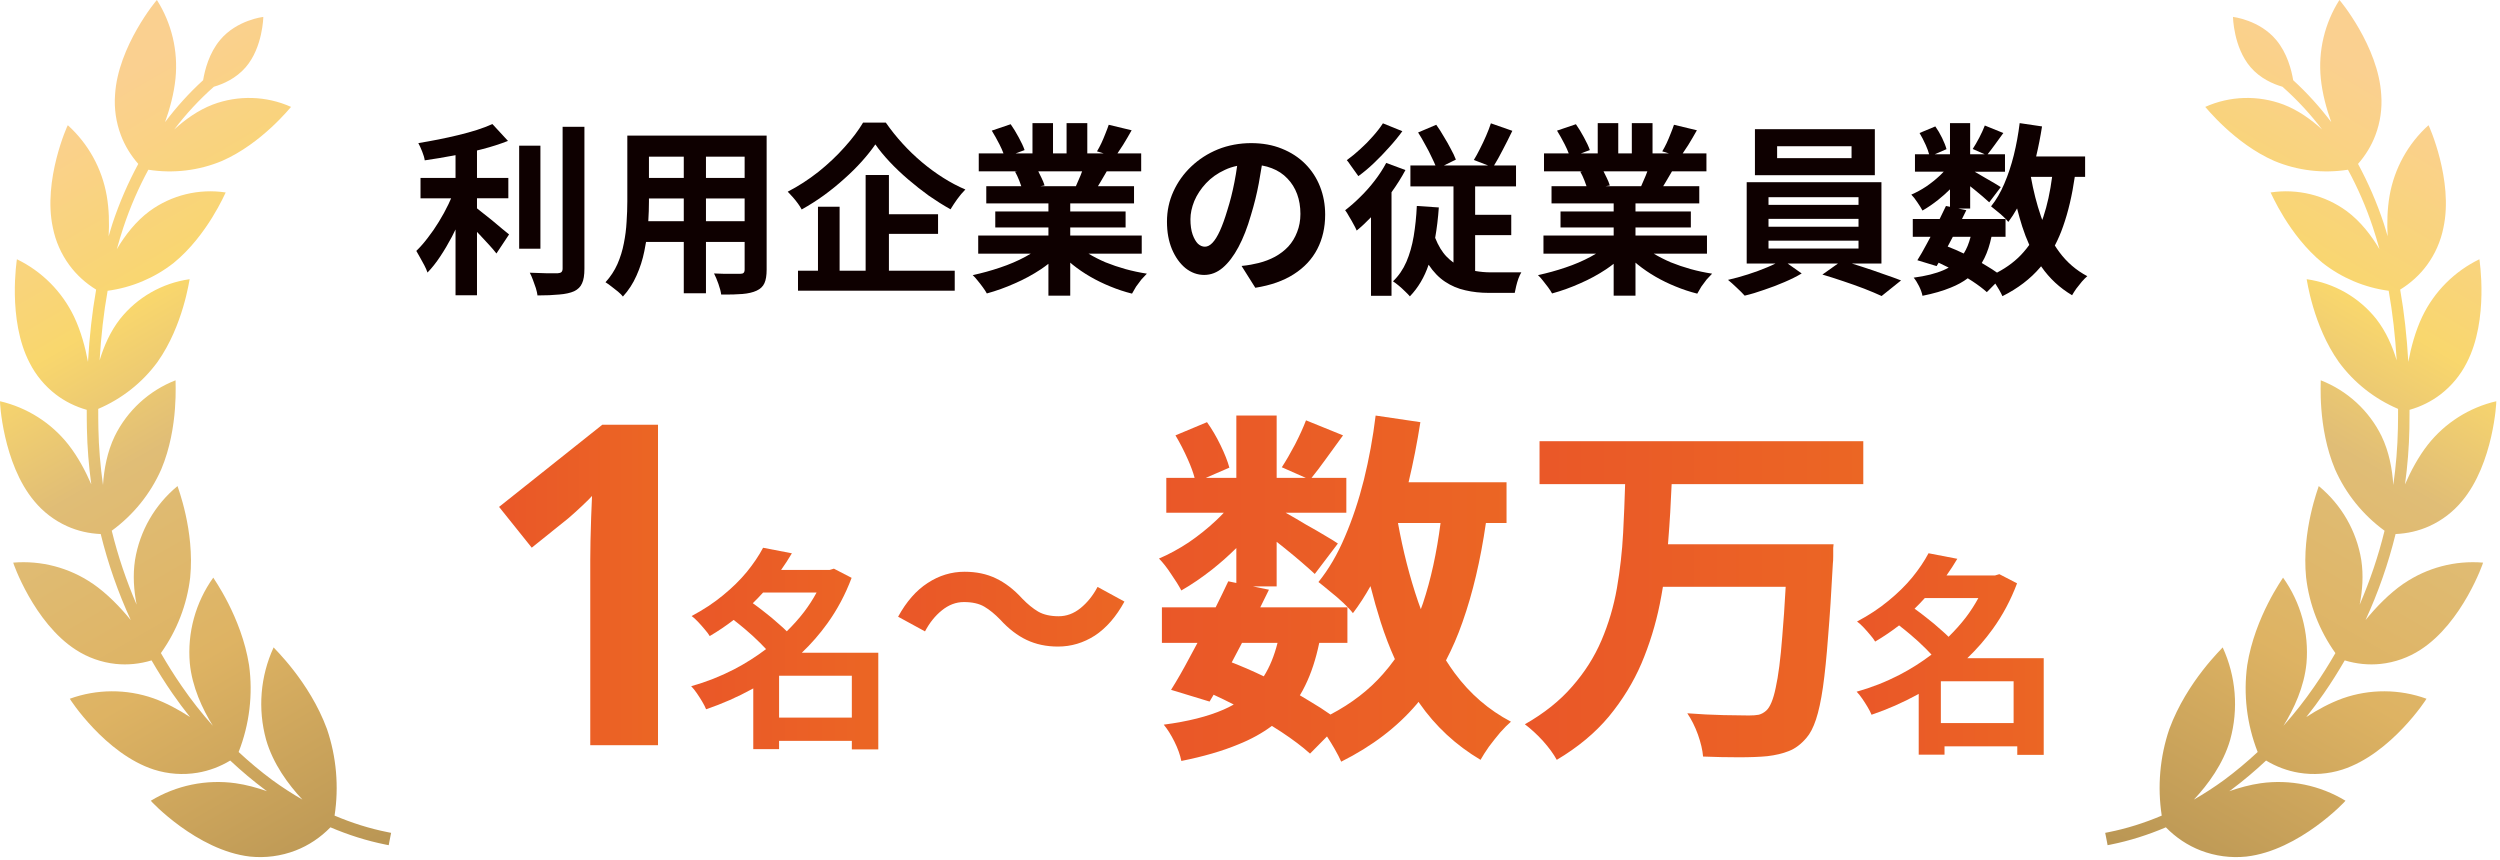
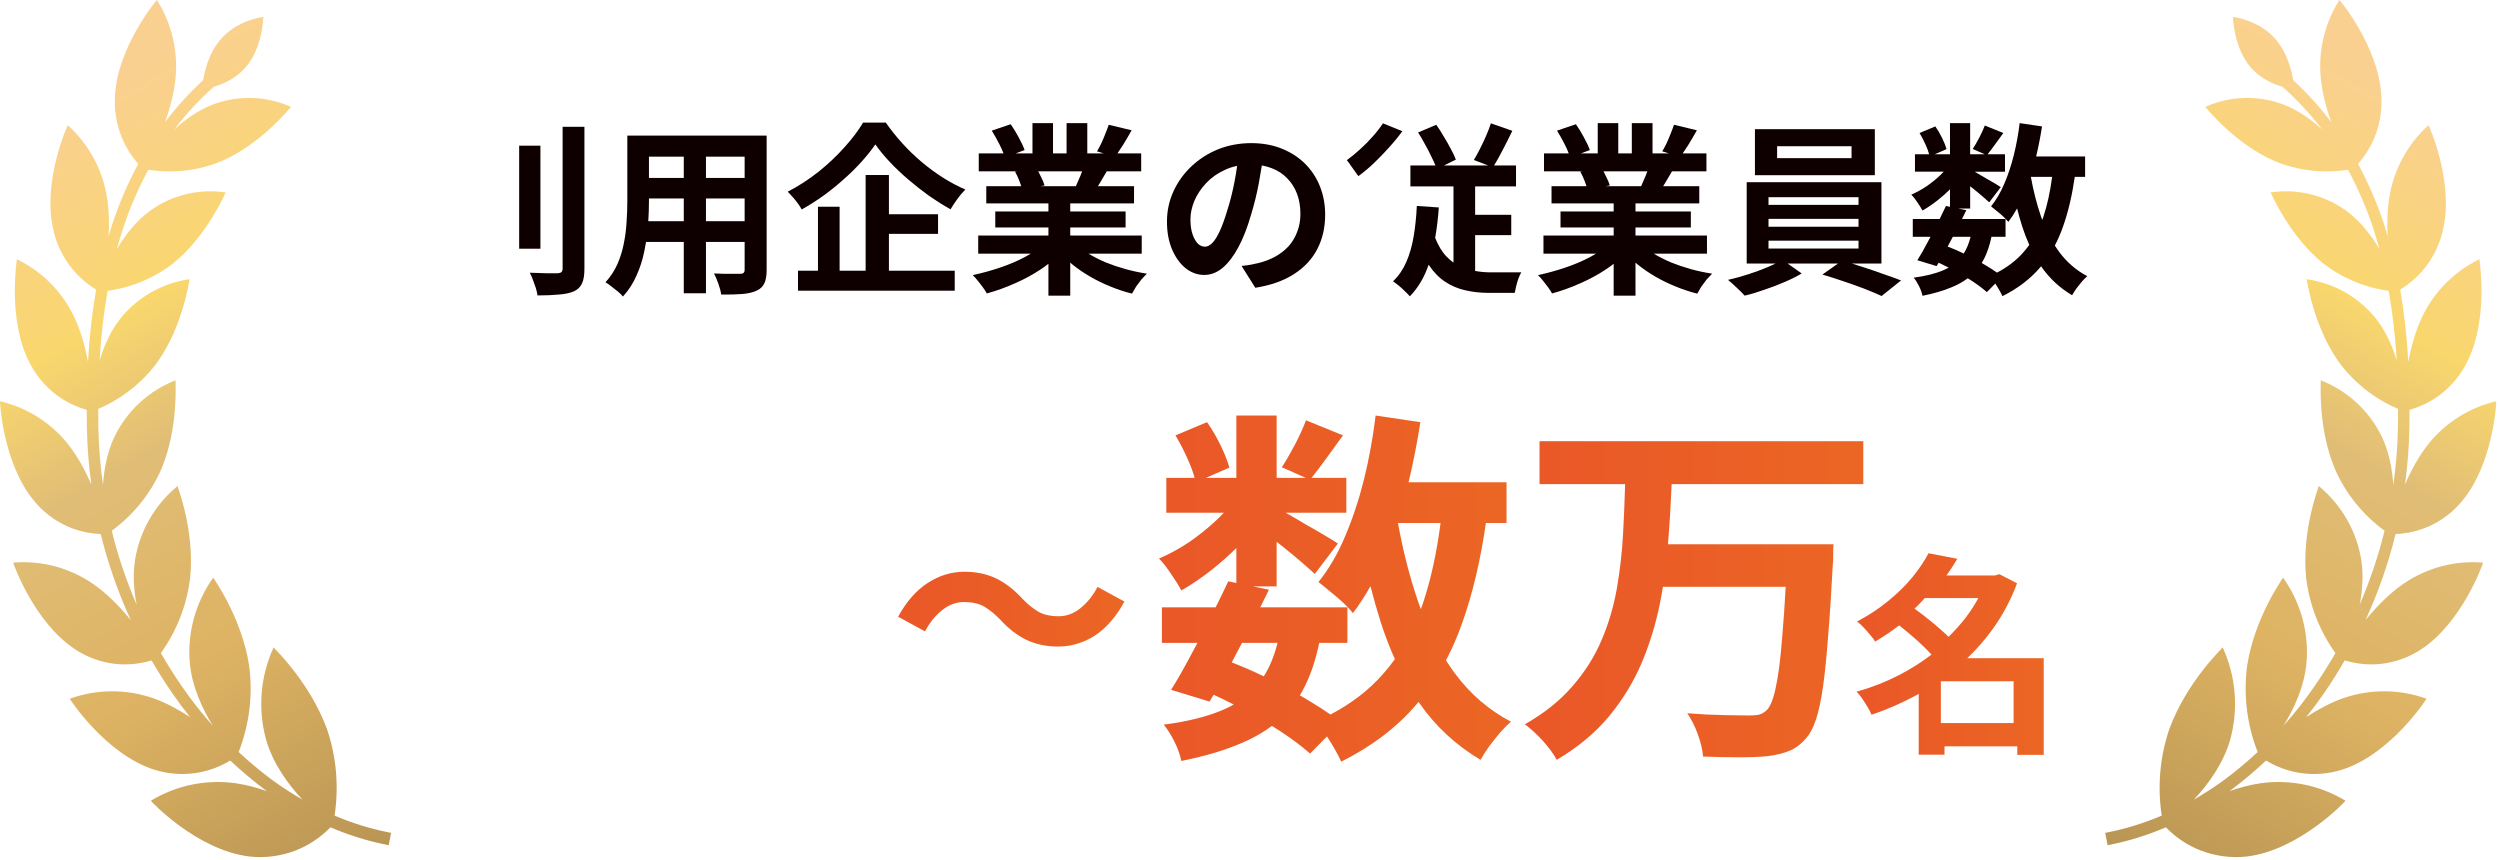
<svg xmlns="http://www.w3.org/2000/svg" width="221" height="76" viewBox="0 0 221 76" fill="none">
  <path d="M165.735 11.42H155.136V15.488H165.735V11.42ZM163.677 13.98H157.097V12.927H163.677V13.98Z" fill="#0E0000" />
  <path d="M119.754 15.115C119.884 15.287 119.992 15.438 120.078 15.569C120.532 15.245 120.991 14.862 121.455 14.418C121.92 13.975 122.369 13.511 122.8 13.024C123.244 12.538 123.632 12.063 123.967 11.598L122.25 10.902C122.023 11.258 121.731 11.636 121.375 12.036C121.029 12.436 120.651 12.819 120.241 13.186C119.841 13.553 119.446 13.878 119.058 14.158C119.155 14.266 119.263 14.412 119.382 14.596C119.511 14.769 119.636 14.941 119.754 15.115Z" fill="#0E0000" />
-   <path d="M43.495 19.474C43.161 19.204 42.847 18.955 42.556 18.729C42.408 18.608 42.278 18.504 42.166 18.417V17.529H44.937V15.73H42.166V13.303C42.323 13.265 42.481 13.226 42.636 13.185C43.468 12.97 44.224 12.726 44.905 12.457L43.528 10.966C43.128 11.149 42.674 11.322 42.166 11.485C41.658 11.646 41.113 11.797 40.529 11.939C39.956 12.079 39.368 12.208 38.763 12.328C38.157 12.447 37.563 12.555 36.98 12.652C37.088 12.846 37.202 13.095 37.321 13.397C37.439 13.689 37.515 13.948 37.547 14.175C38.368 14.056 39.211 13.916 40.075 13.753C40.141 13.741 40.205 13.728 40.269 13.716V15.731H37.174V17.53H39.88C39.804 17.706 39.724 17.883 39.638 18.064C39.389 18.583 39.108 19.096 38.795 19.604C38.493 20.102 38.168 20.571 37.823 21.014C37.488 21.457 37.148 21.846 36.802 22.181C36.91 22.354 37.023 22.554 37.142 22.78C37.272 23.007 37.396 23.235 37.515 23.461C37.634 23.688 37.726 23.899 37.791 24.093C38.18 23.693 38.552 23.223 38.909 22.683C39.276 22.132 39.622 21.549 39.946 20.933C40.057 20.718 40.165 20.501 40.269 20.283V26.103H42.166V20.5C42.246 20.585 42.327 20.667 42.409 20.755C42.7 21.057 42.976 21.354 43.236 21.646C43.495 21.927 43.711 22.181 43.884 22.408L45.002 20.723C44.883 20.625 44.683 20.463 44.403 20.236C44.133 19.999 43.83 19.745 43.495 19.474Z" fill="#0E0000" />
  <path d="M49.735 23.736C49.735 23.887 49.697 23.995 49.621 24.06C49.556 24.114 49.448 24.146 49.297 24.157H48.341C47.865 24.146 47.363 24.129 46.834 24.108C46.931 24.291 47.023 24.502 47.11 24.739C47.207 24.988 47.293 25.231 47.369 25.468C47.444 25.717 47.493 25.933 47.515 26.117C48.261 26.117 48.903 26.089 49.443 26.035C49.984 25.992 50.421 25.895 50.756 25.744C51.09 25.582 51.323 25.35 51.452 25.047C51.593 24.756 51.663 24.324 51.663 23.751V11.207H49.735V23.734V23.736Z" fill="#0E0000" />
  <path d="M47.773 12.878H45.894V21.986H47.773V12.878Z" fill="#0E0000" />
  <path d="M133.4 24.076H131.779C131.304 24.076 130.846 24.032 130.402 23.953V20.786H133.595V18.987H130.402V16.475H134.016V14.628H132.074C132.313 14.242 132.56 13.801 132.816 13.299C133.118 12.726 133.41 12.149 133.691 11.565L131.795 10.901C131.687 11.235 131.547 11.603 131.373 12.002C131.201 12.403 131.017 12.791 130.822 13.17C130.639 13.537 130.46 13.861 130.287 14.142L131.552 14.628H127.642L128.699 14.109C128.591 13.818 128.44 13.499 128.245 13.153C128.062 12.797 127.857 12.435 127.629 12.067C127.413 11.689 127.192 11.343 126.965 11.03L125.36 11.711C125.576 12.046 125.787 12.408 125.992 12.797C126.208 13.175 126.403 13.553 126.576 13.931C126.699 14.178 126.805 14.41 126.894 14.627H124.68V16.475H128.488V23.212C128.279 23.063 128.079 22.892 127.889 22.697C127.487 22.287 127.148 21.729 126.869 21.026C127.017 20.189 127.125 19.294 127.192 18.338L125.247 18.209C125.204 19.148 125.111 20.04 124.971 20.883C124.831 21.715 124.615 22.471 124.323 23.151C124.031 23.821 123.637 24.394 123.14 24.869C123.291 24.966 123.464 25.096 123.659 25.258C123.853 25.42 124.037 25.588 124.21 25.761C124.393 25.933 124.534 26.079 124.632 26.198C125.364 25.438 125.917 24.506 126.289 23.402C126.72 24.046 127.205 24.547 127.743 24.902C128.294 25.269 128.894 25.523 129.542 25.664C130.19 25.816 130.882 25.891 131.616 25.891H133.902C133.934 25.729 133.977 25.529 134.031 25.292C134.085 25.065 134.15 24.843 134.226 24.628C134.312 24.401 134.398 24.217 134.485 24.076H133.399H133.4Z" fill="#0E0000" />
  <path d="M65.826 11.987H55.455V17.804C55.455 18.377 55.433 18.982 55.39 19.619C55.357 20.246 55.276 20.878 55.147 21.515C55.028 22.142 54.839 22.752 54.58 23.347C54.321 23.93 53.969 24.465 53.526 24.951C53.666 25.038 53.834 25.156 54.028 25.307C54.233 25.459 54.433 25.615 54.628 25.777C54.822 25.939 54.968 26.085 55.065 26.215C55.562 25.674 55.962 25.058 56.265 24.368C56.578 23.676 56.81 22.952 56.961 22.196C57.019 21.925 57.067 21.655 57.111 21.386H60.446V25.923H62.407V21.386H65.826V23.816C65.826 23.968 65.794 24.07 65.729 24.124C65.675 24.178 65.572 24.206 65.421 24.206H64.06C63.747 24.195 63.433 24.184 63.12 24.173C63.25 24.422 63.379 24.73 63.509 25.097C63.639 25.464 63.72 25.778 63.753 26.037C64.498 26.048 65.125 26.032 65.632 25.988C66.14 25.945 66.556 25.848 66.88 25.697C67.214 25.546 67.447 25.324 67.576 25.033C67.706 24.752 67.771 24.352 67.771 23.833V11.987H65.826H65.826ZM65.826 15.731H62.407V13.851H65.826V15.731ZM60.446 13.85V15.73H57.367V13.85H60.446ZM57.309 19.555C57.347 18.936 57.367 18.357 57.367 17.821V17.545H60.446V19.555H57.309ZM62.407 19.555V17.545H65.826V19.555H62.407Z" fill="#0E0000" />
  <path d="M147.687 23.186C147.147 22.952 146.649 22.698 146.192 22.424H150.897V20.819H144.577V20.106H149.471V18.696H144.577V17.983H150.216V16.46H147.026C147.098 16.342 147.172 16.219 147.251 16.087C147.426 15.782 147.611 15.468 147.803 15.147H150.849V13.559H148.751C148.906 13.337 149.07 13.09 149.244 12.814C149.503 12.392 149.757 11.96 150.005 11.517L147.98 11.03C147.904 11.257 147.807 11.517 147.688 11.808C147.58 12.089 147.462 12.37 147.332 12.651C147.203 12.921 147.073 13.164 146.943 13.38L147.526 13.558H146.084V10.884H144.253V13.558H143.054V10.884H141.239V13.558H139.754L140.542 13.267C140.434 12.954 140.262 12.581 140.023 12.149C139.786 11.705 139.548 11.317 139.31 10.981L137.641 11.548C137.868 11.915 138.095 12.321 138.322 12.764C138.471 13.055 138.586 13.318 138.675 13.558H136.49V15.146H139.899L139.7 15.179C139.829 15.405 139.954 15.67 140.072 15.973C140.143 16.153 140.201 16.314 140.248 16.46H137.155V17.983H142.649V18.696H137.95V20.106H142.649V20.819H136.442V22.424H141.089C140.935 22.516 140.775 22.609 140.607 22.699C139.926 23.066 139.181 23.385 138.371 23.655C137.571 23.925 136.766 24.147 135.956 24.32C136.096 24.449 136.242 24.611 136.393 24.806C136.555 25 136.706 25.195 136.847 25.39C136.998 25.595 137.117 25.779 137.203 25.941C138.035 25.714 138.862 25.417 139.683 25.049C140.504 24.693 141.271 24.276 141.984 23.802C142.218 23.645 142.438 23.484 142.648 23.32V26.136H144.577V23.217C144.642 23.272 144.705 23.328 144.771 23.381C145.268 23.782 145.797 24.143 146.359 24.467C146.921 24.791 147.51 25.078 148.126 25.326C148.753 25.585 149.39 25.796 150.038 25.958C150.136 25.775 150.254 25.569 150.395 25.342C150.546 25.127 150.703 24.916 150.864 24.71C151.037 24.516 151.199 24.344 151.351 24.192C150.713 24.095 150.082 23.959 149.455 23.787C148.839 23.614 148.25 23.414 147.688 23.187L147.687 23.186ZM141.999 15.649C141.919 15.469 141.837 15.302 141.753 15.147H145.626C145.582 15.268 145.536 15.39 145.484 15.52C145.343 15.862 145.208 16.174 145.077 16.46H141.932L142.309 16.395C142.244 16.179 142.141 15.93 142.001 15.649H141.999Z" fill="#0E0000" />
  <path d="M182.039 22.277C181.902 22.093 181.773 21.901 181.648 21.704C181.926 21.174 182.171 20.61 182.379 20.009C182.831 18.733 183.173 17.273 183.411 15.633H184.324V13.834H179.994C180.2 12.969 180.375 12.084 180.516 11.176L178.539 10.884C178.42 11.856 178.247 12.802 178.02 13.72C177.793 14.627 177.512 15.47 177.177 16.248C176.853 17.015 176.464 17.679 176.01 18.241C176.15 18.349 176.323 18.489 176.529 18.663C176.734 18.825 176.929 18.992 177.112 19.165C177.296 19.338 177.436 19.489 177.534 19.619C177.812 19.252 178.07 18.853 178.31 18.425C178.45 18.976 178.602 19.509 178.765 20.024C178.948 20.595 179.156 21.136 179.388 21.65C179.223 21.88 179.048 22.101 178.862 22.31C178.246 23.015 177.469 23.61 176.535 24.099C176.265 23.906 175.963 23.71 175.621 23.509C175.48 23.422 175.336 23.336 175.188 23.249C175.274 23.109 175.353 22.963 175.426 22.812C175.69 22.276 175.896 21.649 176.045 20.933H177.29V19.36H173.439C173.571 19.098 173.7 18.838 173.823 18.582L173.119 18.436H174.163V16.464C174.275 16.553 174.387 16.642 174.503 16.734C174.773 16.95 175.027 17.161 175.264 17.366C175.502 17.571 175.697 17.745 175.848 17.885L176.869 16.54C176.761 16.465 176.578 16.351 176.318 16.2C176.07 16.049 175.788 15.887 175.475 15.713C175.173 15.53 174.887 15.362 174.616 15.211C174.596 15.199 174.579 15.189 174.56 15.179H177.241V13.639H175.702C175.89 13.407 176.095 13.138 176.317 12.829C176.576 12.472 176.836 12.115 177.095 11.759L175.458 11.095C175.339 11.408 175.177 11.765 174.971 12.164C174.766 12.554 174.571 12.888 174.388 13.169L175.452 13.639H174.161V10.883H172.379V13.639H171.027L172.071 13.185C171.995 12.904 171.866 12.575 171.682 12.196C171.498 11.818 171.298 11.478 171.082 11.175L169.688 11.758C169.883 12.082 170.067 12.439 170.24 12.828C170.374 13.131 170.472 13.4 170.534 13.638H169.283V15.178H171.824C171.723 15.286 171.618 15.394 171.504 15.502C171.126 15.858 170.715 16.187 170.272 16.49C169.829 16.782 169.391 17.02 168.959 17.203C169.132 17.376 169.311 17.604 169.494 17.884C169.688 18.165 169.839 18.408 169.948 18.613C170.402 18.354 170.861 18.04 171.325 17.673C171.697 17.378 172.047 17.066 172.379 16.738V18.282L172.023 18.208C171.853 18.569 171.667 18.953 171.466 19.358H169.09V20.931H170.66C170.548 21.143 170.435 21.355 170.322 21.563C170.03 22.114 169.755 22.594 169.495 23.005L171.197 23.523C171.255 23.426 171.315 23.325 171.375 23.222C171.673 23.358 171.97 23.503 172.264 23.655C172.121 23.736 171.971 23.811 171.812 23.88C171.12 24.182 170.24 24.403 169.17 24.544C169.332 24.738 169.489 24.987 169.64 25.289C169.791 25.591 169.894 25.878 169.948 26.148C170.92 25.954 171.758 25.711 172.46 25.419C173.028 25.192 173.525 24.918 173.95 24.599C174.094 24.688 174.235 24.778 174.372 24.868C174.88 25.203 175.301 25.522 175.636 25.825L176.386 25.066C176.505 25.248 176.618 25.431 176.722 25.614C176.852 25.84 176.949 26.03 177.014 26.181C178.375 25.5 179.488 24.652 180.352 23.636C180.379 23.604 180.405 23.57 180.432 23.537C180.444 23.553 180.454 23.571 180.465 23.587C181.179 24.613 182.081 25.451 183.172 26.099C183.269 25.927 183.393 25.732 183.544 25.516C183.706 25.3 183.874 25.089 184.047 24.884C184.219 24.69 184.376 24.533 184.517 24.414C183.534 23.895 182.707 23.182 182.037 22.275L182.039 22.277ZM174.201 20.933C174.057 21.506 173.855 22 173.594 22.411C173.124 22.184 172.651 21.979 172.175 21.795C172.327 21.512 172.478 21.224 172.63 20.933H174.202H174.201ZM180.418 19.118C180.044 18.024 179.75 16.861 179.528 15.634H181.407C181.237 16.949 180.978 18.133 180.629 19.183C180.599 19.27 180.567 19.355 180.535 19.442C180.495 19.334 180.455 19.227 180.418 19.118Z" fill="#0E0000" />
  <path d="M164.633 23.591C164.32 23.485 164.013 23.387 163.714 23.299H166.319V16.104H154.408V23.299H156.948C156.735 23.406 156.5 23.514 156.239 23.623C155.699 23.85 155.127 24.061 154.521 24.255C153.916 24.449 153.328 24.611 152.755 24.741C152.981 24.925 153.235 25.152 153.516 25.422C153.807 25.692 154.046 25.93 154.229 26.135C154.78 26.006 155.358 25.833 155.963 25.616C156.579 25.411 157.174 25.184 157.746 24.936C158.329 24.687 158.837 24.433 159.269 24.174L158.032 23.299H162.474L161.1 24.271C161.684 24.443 162.294 24.638 162.932 24.854C163.58 25.07 164.201 25.292 164.795 25.518C165.401 25.756 165.914 25.972 166.335 26.167L168.053 24.79C167.61 24.617 167.086 24.427 166.481 24.223C165.886 24.007 165.27 23.796 164.633 23.591ZM156.336 17.432H164.293V18.113H156.336V17.432ZM156.336 19.345H164.293V20.041H156.336V19.345ZM156.336 21.273H164.293V21.969H156.336V21.273Z" fill="#0E0000" />
-   <path d="M122.541 14.402C122.261 14.931 121.92 15.455 121.52 15.974C121.131 16.482 120.71 16.957 120.256 17.4C119.813 17.843 119.364 18.238 118.911 18.583C119.019 18.723 119.138 18.913 119.267 19.15C119.407 19.377 119.537 19.604 119.656 19.831C119.785 20.058 119.877 20.242 119.931 20.382C120.353 20.038 120.774 19.644 121.196 19.204V26.151H123.01V16.994C123.486 16.335 123.896 15.682 124.242 15.033L122.54 14.402H122.541Z" fill="#0E0000" />
  <path d="M78.58 20.674H82.924V18.939H78.58V15.471H76.522V23.931H74.221V18.275H72.309V23.931H70.543V25.697H84.398V23.931H78.58V20.674Z" fill="#0E0000" />
  <path d="M81.498 14.337C80.892 13.829 80.32 13.278 79.78 12.684C79.239 12.09 78.748 11.474 78.305 10.837H76.296C75.895 11.518 75.35 12.242 74.659 13.009C73.978 13.776 73.206 14.505 72.341 15.196C71.477 15.877 70.574 16.46 69.635 16.946C69.775 17.086 69.926 17.248 70.089 17.433C70.251 17.616 70.402 17.805 70.543 18C70.683 18.194 70.791 18.366 70.867 18.518C71.547 18.14 72.201 17.724 72.827 17.271C73.465 16.806 74.064 16.32 74.626 15.812C75.199 15.304 75.717 14.791 76.182 14.272C76.647 13.753 77.046 13.251 77.382 12.765C77.727 13.263 78.149 13.776 78.646 14.305C79.143 14.835 79.689 15.353 80.283 15.861C80.877 16.369 81.487 16.85 82.114 17.303C82.752 17.746 83.389 18.146 84.026 18.503C84.21 18.2 84.41 17.897 84.626 17.595C84.852 17.282 85.09 17.001 85.339 16.753C84.68 16.472 84.026 16.126 83.378 15.716C82.729 15.305 82.103 14.846 81.498 14.338L81.498 14.337Z" fill="#0E0000" />
  <path d="M115.379 14.483C114.806 13.91 114.114 13.462 113.304 13.138C112.505 12.814 111.602 12.652 110.598 12.652C109.593 12.652 108.572 12.835 107.665 13.203C106.768 13.57 105.98 14.078 105.299 14.726C104.629 15.364 104.105 16.099 103.727 16.93C103.348 17.762 103.16 18.648 103.16 19.588C103.16 20.529 103.306 21.306 103.597 22.019C103.899 22.732 104.299 23.294 104.797 23.704C105.305 24.105 105.855 24.304 106.449 24.304C107.044 24.304 107.589 24.093 108.087 23.672C108.595 23.24 109.059 22.629 109.48 21.841C109.902 21.052 110.269 20.112 110.582 19.021C110.873 18.07 111.106 17.13 111.278 16.201C111.38 15.657 111.469 15.134 111.547 14.627C111.862 14.681 112.156 14.763 112.429 14.872C112.97 15.078 113.429 15.38 113.806 15.78C114.184 16.168 114.47 16.628 114.666 17.157C114.86 17.687 114.957 18.269 114.957 18.907C114.957 19.491 114.86 20.025 114.666 20.512C114.482 20.998 114.222 21.425 113.888 21.792C113.553 22.148 113.159 22.451 112.705 22.699C112.261 22.936 111.781 23.121 111.263 23.25C111.047 23.304 110.819 23.353 110.582 23.396C110.345 23.44 110.069 23.478 109.755 23.51L110.97 25.439C112.332 25.223 113.466 24.823 114.373 24.239C115.291 23.655 115.983 22.916 116.448 22.019C116.913 21.123 117.144 20.107 117.144 18.973C117.144 18.087 116.993 17.26 116.69 16.493C116.388 15.726 115.951 15.056 115.378 14.483H115.379ZM108.492 18.599C108.276 19.323 108.059 19.922 107.843 20.398C107.627 20.874 107.406 21.23 107.179 21.467C106.963 21.694 106.742 21.808 106.515 21.808C106.288 21.808 106.093 21.721 105.899 21.549C105.716 21.365 105.559 21.094 105.429 20.738C105.3 20.371 105.235 19.917 105.235 19.377C105.235 18.869 105.349 18.334 105.575 17.772C105.813 17.21 106.159 16.686 106.612 16.2C107.066 15.713 107.622 15.319 108.282 15.017C108.616 14.858 108.976 14.74 109.364 14.662C109.299 15.136 109.22 15.615 109.124 16.103C108.952 16.988 108.741 17.82 108.492 18.598L108.492 18.599Z" fill="#0E0000" />
  <path d="M97.72 23.186C97.179 22.952 96.681 22.698 96.225 22.424H100.929V20.819H94.609V20.106H99.503V18.696H94.609V17.983H100.248V16.46H97.058C97.13 16.342 97.204 16.219 97.283 16.087C97.458 15.782 97.643 15.468 97.835 15.147H100.881V13.559H98.783C98.938 13.337 99.102 13.09 99.276 12.814C99.535 12.392 99.789 11.96 100.037 11.517L98.012 11.03C97.936 11.257 97.839 11.517 97.72 11.808C97.612 12.089 97.494 12.37 97.364 12.651C97.235 12.921 97.105 13.164 96.975 13.38L97.558 13.558H96.117V10.884H94.285V13.558H93.086V10.884H91.271V13.558H89.787L90.574 13.267C90.466 12.954 90.294 12.581 90.056 12.149C89.818 11.705 89.58 11.317 89.343 10.981L87.673 11.548C87.9 11.915 88.127 12.321 88.354 12.764C88.503 13.055 88.619 13.318 88.707 13.558H86.522V15.146H89.931L89.732 15.179C89.861 15.405 89.986 15.67 90.105 15.973C90.175 16.153 90.233 16.314 90.281 16.46H87.187V17.983H92.681V18.696H87.982V20.106H92.681V20.819H86.474V22.424H91.121C90.967 22.516 90.807 22.609 90.639 22.699C89.959 23.066 89.213 23.385 88.403 23.655C87.603 23.925 86.798 24.147 85.988 24.32C86.128 24.449 86.274 24.611 86.425 24.806C86.587 25 86.738 25.195 86.879 25.39C87.031 25.595 87.149 25.779 87.236 25.941C88.067 25.714 88.894 25.417 89.715 25.049C90.536 24.693 91.303 24.276 92.016 23.802C92.25 23.645 92.471 23.484 92.68 23.32V26.135H94.609V23.216C94.674 23.271 94.737 23.327 94.803 23.381C95.3 23.781 95.829 24.143 96.391 24.466C96.953 24.79 97.542 25.077 98.158 25.326C98.785 25.585 99.422 25.796 100.071 25.957C100.168 25.774 100.286 25.568 100.427 25.341C100.578 25.126 100.735 24.915 100.897 24.71C101.069 24.515 101.231 24.343 101.383 24.191C100.746 24.094 100.114 23.958 99.487 23.786C98.871 23.613 98.282 23.413 97.72 23.186L97.72 23.186ZM92.031 15.649C91.951 15.469 91.869 15.302 91.785 15.147H95.658C95.614 15.268 95.568 15.39 95.516 15.52C95.375 15.862 95.24 16.174 95.109 16.46H91.964L92.341 16.395C92.276 16.179 92.173 15.93 92.033 15.649H92.031Z" fill="#0E0000" />
  <path fill-rule="evenodd" clip-rule="evenodd" d="M212.497 51.578C211.19 52.479 210.038 53.681 209.113 54.815C210.236 52.367 211.127 49.821 211.769 47.209C212.794 47.166 213.804 46.939 214.742 46.516C215.869 46.008 216.865 45.246 217.65 44.291C220.437 40.957 220.7 35.433 220.671 35.469C218.277 36.026 216.144 37.38 214.622 39.309C213.781 40.386 213.118 41.633 212.603 42.816C212.825 41.192 212.958 39.551 212.991 37.899C213.004 37.334 213.003 36.783 213.004 36.229C213.995 35.948 214.928 35.492 215.746 34.863C216.716 34.117 217.505 33.163 218.057 32.072C220.046 28.254 219.169 22.893 219.179 22.918C216.97 23.988 215.19 25.776 214.128 27.989C213.52 29.273 213.138 30.69 212.894 31.99C212.768 29.764 212.534 27.633 212.175 25.601C213.097 25.034 213.908 24.303 214.549 23.428C215.268 22.446 215.763 21.318 216 20.124C216.904 15.943 214.691 11.036 214.679 11.068C212.867 12.704 211.656 14.901 211.238 17.307C211.031 18.501 211.006 19.74 211.068 20.891C210.956 20.511 210.849 20.127 210.726 19.754C210.106 17.887 209.34 16.138 208.45 14.489C209.108 13.739 209.635 12.883 209.988 11.946C210.417 10.808 210.593 9.589 210.501 8.375C210.253 4.104 206.806 -0.035 206.803 0C205.496 2.061 204.916 4.5 205.158 6.93C205.292 8.273 205.657 9.608 206.083 10.796C205.077 9.467 203.963 8.226 202.717 7.09C202.568 6.189 202.187 4.689 201.215 3.532C199.734 1.756 197.398 1.497 197.397 1.494C197.394 1.492 197.439 4.185 198.95 5.94C199.813 6.942 200.95 7.431 201.767 7.667C203.07 8.82 204.236 10.083 205.276 11.452C204.322 10.578 203.17 9.744 201.861 9.242C199.616 8.397 197.128 8.472 194.943 9.45C194.973 9.458 197.514 12.681 201.048 14.227C203.108 15.088 205.363 15.349 207.559 15.004C208.419 16.595 209.162 18.285 209.763 20.094C209.973 20.728 210.167 21.372 210.345 22.028C209.637 20.827 208.683 19.574 207.443 18.657C205.506 17.245 203.089 16.654 200.721 17.014C200.747 17.03 202.334 20.813 205.324 23.245C207.018 24.575 209.035 25.421 211.16 25.705C211.508 27.659 211.739 29.71 211.868 31.859C211.493 30.615 210.927 29.306 210.061 28.197C208.535 26.28 206.332 25.021 203.908 24.681C203.932 24.704 204.467 28.775 206.746 31.992C208.089 33.828 209.905 35.256 211.989 36.145C211.988 36.722 211.989 37.298 211.975 37.889C211.942 39.564 211.801 41.227 211.567 42.874C211.479 41.479 211.198 39.94 210.528 38.549C209.416 36.291 207.498 34.531 205.154 33.618C205.185 33.645 204.846 37.757 206.417 41.487C207.372 43.655 208.887 45.523 210.794 46.916C210.247 49.151 209.507 51.336 208.596 53.45C208.839 52.21 208.943 50.846 208.737 49.502C208.321 46.939 206.985 44.616 204.978 42.968C204.988 43.017 203.449 46.887 203.859 51.043C204.142 53.461 205.04 55.759 206.45 57.733C205.873 58.736 205.258 59.718 204.596 60.673C203.757 61.894 202.842 63.057 201.859 64.158C202.778 62.675 203.693 60.725 203.893 58.627C204.125 55.94 203.391 53.257 201.821 51.063C201.823 51.101 199.333 54.517 198.657 58.792C198.299 61.393 198.623 64.037 199.578 66.477C198.638 67.351 197.653 68.178 196.619 68.945C195.748 69.582 194.853 70.16 193.939 70.686C195.19 69.351 196.536 67.523 197.15 65.39C197.897 62.676 197.661 59.785 196.485 57.229C196.5 57.266 193.326 60.217 191.768 64.449C190.931 66.912 190.705 69.537 191.097 72.1C189.572 72.747 187.999 73.248 186.373 73.569L186.099 73.624L186.154 73.897C186.19 74.078 186.226 74.256 186.259 74.437L186.311 74.715L186.588 74.66C188.268 74.323 189.892 73.803 191.463 73.135C192.335 74.029 193.381 74.735 194.548 75.186C195.829 75.679 197.207 75.862 198.573 75.721C203.271 75.184 207.391 70.771 207.341 70.785C205.091 69.421 202.441 68.874 199.836 69.239C198.9 69.374 197.964 69.63 197.067 69.942C197.115 69.907 197.164 69.875 197.211 69.841H197.213C198.3 69.029 199.335 68.156 200.321 67.232C201.209 67.768 202.187 68.139 203.214 68.31C204.501 68.525 205.822 68.428 207.065 68.032C211.382 66.639 214.546 61.743 214.501 61.768C212.114 60.904 209.501 60.891 207.104 61.731C205.966 62.14 204.867 62.741 203.875 63.387C204.415 62.71 204.935 62.017 205.427 61.301C206.085 60.351 206.699 59.374 207.275 58.379C208.302 58.689 209.379 58.804 210.45 58.69C211.705 58.556 212.911 58.128 213.97 57.44C217.685 55.049 219.541 49.704 219.504 49.736C217.027 49.529 214.553 50.181 212.501 51.581L212.497 51.578Z" fill="url(#paint0_linear_5637_49261)" />
  <path fill-rule="evenodd" clip-rule="evenodd" d="M8.176 51.578C9.482 52.479 10.635 53.681 11.56 54.815C10.437 52.367 9.545 49.821 8.904 47.209C7.878 47.166 6.869 46.939 5.931 46.516C4.804 46.008 3.808 45.246 3.023 44.291C0.236 40.957 -0.027 35.433 0.002 35.469C2.396 36.026 4.529 37.38 6.05 39.309C6.892 40.386 7.555 41.633 8.069 42.816C7.848 41.192 7.715 39.551 7.682 37.899C7.668 37.334 7.67 36.783 7.668 36.229C6.678 35.948 5.745 35.492 4.926 34.863C3.957 34.117 3.167 33.163 2.616 32.072C0.627 28.254 1.504 22.893 1.494 22.918C3.703 23.988 5.483 25.776 6.544 27.989C7.153 29.273 7.535 30.69 7.779 31.99C7.905 29.764 8.139 27.633 8.498 25.601C7.575 25.034 6.764 24.303 6.124 23.428C5.405 22.446 4.91 21.318 4.672 20.124C3.768 15.943 5.982 11.036 5.994 11.068C7.805 12.704 9.017 14.901 9.435 17.307C9.642 18.501 9.667 19.74 9.604 20.891C9.717 20.511 9.824 20.127 9.946 19.754C10.566 17.887 11.333 16.138 12.223 14.489C11.565 13.739 11.038 12.883 10.685 11.946C10.256 10.808 10.08 9.589 10.171 8.375C10.42 4.104 13.866 -0.035 13.87 0C15.177 2.061 15.757 4.5 15.515 6.93C15.381 8.273 15.015 9.608 14.59 10.796C15.596 9.467 16.71 8.226 17.956 7.09C18.105 6.189 18.485 4.689 19.458 3.532C20.939 1.756 23.275 1.497 23.276 1.494C23.279 1.492 23.234 4.185 21.723 5.94C20.86 6.942 19.722 7.431 18.905 7.667C17.603 8.82 16.436 10.083 15.397 11.452C16.351 10.578 17.503 9.744 18.812 9.242C21.057 8.397 23.544 8.472 25.729 9.45C25.7 9.458 23.158 12.681 19.625 14.227C17.565 15.088 15.31 15.349 13.114 15.004C12.253 16.595 11.511 18.285 10.91 20.094C10.7 20.728 10.506 21.372 10.327 22.028C11.036 20.827 11.99 19.574 13.23 18.657C15.167 17.245 17.584 16.654 19.951 17.014C19.926 17.03 18.338 20.813 15.349 23.245C13.655 24.575 11.637 25.421 9.513 25.705C9.164 27.659 8.934 29.71 8.805 31.859C9.18 30.615 9.746 29.306 10.612 28.197C12.138 26.28 14.341 25.021 16.765 24.681C16.74 24.704 16.206 28.775 13.927 31.992C12.584 33.828 10.768 35.256 8.684 36.145C8.685 36.722 8.684 37.298 8.698 37.889C8.731 39.564 8.872 41.227 9.105 42.874C9.194 41.479 9.475 39.94 10.145 38.549C11.257 36.291 13.175 34.531 15.519 33.618C15.488 33.645 15.827 37.757 14.256 41.487C13.301 43.655 11.786 45.523 9.879 46.916C10.426 49.151 11.166 51.336 12.077 53.45C11.834 52.21 11.73 50.846 11.936 49.502C12.352 46.939 13.688 44.616 15.694 42.968C15.684 43.017 17.224 46.887 16.813 51.043C16.53 53.461 15.633 55.759 14.223 57.733C14.8 58.736 15.415 59.718 16.077 60.673C16.916 61.894 17.831 63.057 18.814 64.158C17.895 62.675 16.98 60.725 16.779 58.627C16.548 55.94 17.282 53.257 18.852 51.063C18.85 51.101 21.34 54.517 22.016 58.792C22.374 61.393 22.05 64.037 21.095 66.477C22.035 67.351 23.02 68.178 24.054 68.945C24.925 69.582 25.82 70.16 26.734 70.686C25.483 69.351 24.137 67.523 23.523 65.39C22.776 62.676 23.011 59.785 24.188 57.229C24.173 57.266 27.347 60.217 28.905 64.449C29.742 66.912 29.968 69.537 29.576 72.1C31.101 72.747 32.674 73.248 34.3 73.569L34.574 73.624L34.519 73.897C34.483 74.078 34.447 74.256 34.414 74.437L34.362 74.715L34.085 74.66C32.405 74.323 30.781 73.803 29.21 73.135C28.338 74.029 27.292 74.735 26.125 75.186C24.844 75.679 23.465 75.862 22.1 75.721C17.402 75.184 13.282 70.771 13.332 70.785C15.582 69.421 18.232 68.874 20.837 69.239C21.773 69.374 22.709 69.63 23.606 69.942C23.558 69.907 23.509 69.875 23.461 69.841H23.46C22.373 69.029 21.338 68.156 20.352 67.232C19.464 67.768 18.486 68.139 17.459 68.31C16.172 68.525 14.851 68.428 13.607 68.032C9.291 66.639 6.127 61.743 6.172 61.768C8.559 60.904 11.172 60.891 13.568 61.731C14.707 62.14 15.806 62.741 16.798 63.387C16.258 62.71 15.738 62.017 15.246 61.301C14.588 60.351 13.974 59.374 13.398 58.379C12.37 58.689 11.294 58.804 10.223 58.69C8.968 58.556 7.762 58.128 6.703 57.44C2.988 55.049 1.132 49.704 1.169 49.736C3.646 49.529 6.119 50.181 8.171 51.581L8.176 51.578Z" fill="url(#paint1_linear_5637_49261)" />
  <path d="M136.095 42.797H143.661C143.619 44.218 143.562 45.653 143.485 47.108C143.399 48.75 143.215 50.382 142.934 52.002C142.653 53.601 142.199 55.135 141.573 56.604C140.946 58.074 140.082 59.435 138.98 60.688C137.9 61.941 136.506 63.054 134.798 64.026C135.317 64.415 135.846 64.901 136.387 65.485C136.927 66.09 137.337 66.652 137.618 67.17C139.476 66.068 141.01 64.793 142.221 63.345C143.431 61.876 144.393 60.309 145.106 58.646C145.819 56.961 146.359 55.21 146.726 53.395C146.827 52.889 146.919 52.381 147.002 51.872H157.854C157.762 53.55 157.661 55.019 157.551 56.28C157.4 58.246 157.206 59.759 156.968 60.818C156.752 61.854 156.471 62.524 156.125 62.827C155.931 63 155.714 63.119 155.477 63.183C155.239 63.227 154.947 63.248 154.602 63.248C154.126 63.248 153.381 63.237 152.365 63.216C151.35 63.194 150.28 63.14 149.157 63.054C149.524 63.594 149.838 64.221 150.097 64.934C150.356 65.669 150.508 66.317 150.551 66.879C151.631 66.922 152.679 66.944 153.695 66.944C154.71 66.944 155.575 66.912 156.222 66.847C156.957 66.761 157.595 66.609 158.134 66.393C158.696 66.177 159.214 65.788 159.69 65.226C160.014 64.859 160.295 64.318 160.532 63.605C160.77 62.892 160.976 61.941 161.148 60.753C161.321 59.542 161.472 58.051 161.603 56.28C161.754 54.487 161.894 52.337 162.024 49.83C162.046 49.657 162.057 49.429 162.057 49.149V48.436C162.078 48.22 162.089 48.112 162.089 48.112H147.449C147.457 48.015 147.465 47.918 147.472 47.821C147.608 46.128 147.707 44.454 147.773 42.796H164.715V39.004H136.095V42.796V42.797Z" fill="url(#paint2_linear_5637_49261)" />
  <path d="M95.512 53.763C94.922 54.239 94.28 54.476 93.588 54.476C92.854 54.476 92.249 54.339 91.774 54.065C91.313 53.792 90.845 53.409 90.369 52.919C89.635 52.112 88.857 51.515 88.036 51.126C87.23 50.737 86.307 50.543 85.269 50.543C84.103 50.543 83.016 50.874 82.007 51.536C80.999 52.185 80.127 53.178 79.393 54.518L81.77 55.815C82.173 55.051 82.67 54.432 83.26 53.957C83.866 53.467 84.514 53.222 85.206 53.222C85.955 53.222 86.56 53.359 87.02 53.633C87.482 53.906 87.949 54.289 88.425 54.779C89.16 55.586 89.938 56.184 90.758 56.572C91.579 56.961 92.502 57.156 93.525 57.156C94.692 57.156 95.779 56.832 96.787 56.184C97.796 55.521 98.667 54.52 99.401 53.18L97.025 51.883C96.621 52.647 96.117 53.274 95.512 53.764V53.763Z" fill="url(#paint3_linear_5637_49261)" />
  <path d="M128.608 59.522C128.336 59.153 128.077 58.769 127.826 58.376C128.381 57.315 128.872 56.188 129.289 54.984C130.191 52.433 130.879 49.515 131.354 46.232H133.178V42.634H124.517C124.929 40.905 125.279 39.135 125.561 37.319L121.606 36.735C121.369 38.68 121.023 40.571 120.57 42.408C120.116 44.222 119.554 45.909 118.884 47.464C118.236 48.998 117.458 50.328 116.551 51.451C116.831 51.667 117.178 51.948 117.588 52.293C117.999 52.617 118.387 52.953 118.755 53.298C119.122 53.643 119.403 53.946 119.597 54.205C120.154 53.471 120.67 52.673 121.149 51.815C121.43 52.918 121.733 53.984 122.061 55.015C122.427 56.158 122.844 57.239 123.307 58.266C122.977 58.727 122.628 59.167 122.256 59.585C121.023 60.994 119.475 62.187 117.612 63.165C117.07 62.78 116.457 62.386 115.774 61.984C115.492 61.809 115.203 61.637 114.909 61.465C115.081 61.184 115.239 60.892 115.384 60.59C115.912 59.517 116.323 58.264 116.621 56.83H119.111V53.686H111.409C111.673 53.162 111.929 52.642 112.175 52.131L110.767 51.839H112.856V47.894C113.079 48.072 113.305 48.251 113.537 48.436C114.077 48.869 114.584 49.29 115.06 49.701C115.536 50.112 115.924 50.457 116.227 50.738L118.269 48.047C118.053 47.896 117.686 47.669 117.168 47.366C116.67 47.064 116.109 46.74 115.482 46.394C114.877 46.027 114.304 45.692 113.765 45.39C113.727 45.367 113.69 45.347 113.653 45.325H119.016V42.246H115.938C116.314 41.783 116.723 41.245 117.168 40.626C117.687 39.912 118.205 39.199 118.724 38.486L115.451 37.157C115.213 37.784 114.889 38.497 114.479 39.296C114.068 40.074 113.679 40.744 113.312 41.306L115.44 42.246H112.857V36.736H109.292V42.246H106.589L108.676 41.339C108.525 40.777 108.265 40.117 107.898 39.361C107.531 38.605 107.131 37.924 106.699 37.319L103.911 38.486C104.3 39.135 104.667 39.848 105.012 40.626C105.282 41.231 105.478 41.771 105.604 42.246H103.101V45.325H108.184C107.983 45.541 107.77 45.758 107.541 45.973C106.785 46.686 105.964 47.346 105.078 47.951C104.192 48.534 103.317 49.009 102.453 49.377C102.798 49.722 103.155 50.176 103.522 50.738C103.912 51.3 104.214 51.786 104.43 52.197C105.337 51.678 106.255 51.051 107.185 50.318C107.927 49.727 108.629 49.103 109.292 48.446V51.535L108.579 51.387C108.241 52.109 107.868 52.878 107.464 53.688H102.712V56.832H105.856C105.63 57.258 105.404 57.679 105.175 58.096C104.592 59.198 104.041 60.16 103.522 60.981L106.926 62.018C107.043 61.824 107.162 61.622 107.283 61.415C107.878 61.687 108.472 61.976 109.062 62.28C108.776 62.442 108.475 62.594 108.158 62.731C106.775 63.336 105.014 63.779 102.875 64.06C103.199 64.449 103.512 64.946 103.815 65.551C104.117 66.156 104.323 66.729 104.431 67.269C106.375 66.879 108.05 66.394 109.455 65.81C110.59 65.356 111.582 64.808 112.436 64.17C112.723 64.347 113.005 64.526 113.279 64.707C114.294 65.377 115.137 66.015 115.807 66.619L117.306 65.102C117.543 65.467 117.769 65.832 117.979 66.198C118.238 66.652 118.433 67.029 118.562 67.332C121.285 65.97 123.511 64.274 125.239 62.243C125.294 62.178 125.346 62.11 125.399 62.044C125.422 62.078 125.443 62.112 125.466 62.146C126.892 64.199 128.696 65.873 130.879 67.17C131.073 66.824 131.322 66.435 131.624 66.002C131.948 65.57 132.283 65.149 132.628 64.738C132.974 64.349 133.288 64.036 133.568 63.798C131.602 62.762 129.949 61.335 128.609 59.52L128.608 59.522ZM112.934 56.831C112.644 57.979 112.241 58.966 111.719 59.788C110.78 59.335 109.835 58.925 108.884 58.556C109.187 57.989 109.489 57.415 109.792 56.831H112.934ZM125.367 53.202C124.618 51.014 124.024 48.69 123.581 46.233H127.345C127.006 48.865 126.489 51.232 125.789 53.331C125.73 53.507 125.664 53.677 125.601 53.849C125.522 53.635 125.442 53.421 125.367 53.201V53.202Z" fill="url(#paint4_linear_5637_49261)" />
  <path d="M178.327 58.187H173.906C174.735 57.396 175.487 56.536 176.158 55.603C177.038 54.384 177.755 53.038 178.308 51.567L176.742 50.756L176.365 50.869H172.073C172.414 50.386 172.734 49.896 173.027 49.398L170.481 48.907C170.117 49.599 169.639 50.309 169.047 51.038C168.457 51.755 167.752 52.446 166.935 53.113C166.131 53.779 165.207 54.389 164.163 54.942C164.339 55.068 164.528 55.238 164.728 55.451C164.93 55.665 165.124 55.885 165.312 56.111C165.501 56.325 165.652 56.526 165.765 56.715C166.529 56.265 167.23 55.787 167.879 55.286C168.202 55.536 168.535 55.803 168.877 56.092C169.355 56.495 169.801 56.903 170.216 57.318C170.413 57.509 170.589 57.691 170.746 57.865C169.864 58.533 168.923 59.133 167.915 59.657C166.696 60.286 165.432 60.782 164.125 61.147C164.289 61.31 164.452 61.512 164.615 61.751C164.78 61.989 164.936 62.234 165.087 62.486C165.238 62.737 165.357 62.97 165.445 63.184C166.854 62.706 168.212 62.109 169.519 61.393C169.55 61.375 169.581 61.355 169.614 61.338V66.712H171.896V65.976H178.327V66.731H180.665V58.187H178.327V58.187ZM169.248 53.809C169.565 53.5 169.867 53.187 170.154 52.868H174.887C174.566 53.459 174.198 54.032 173.778 54.584C173.316 55.185 172.804 55.752 172.252 56.294C172.066 56.106 171.858 55.914 171.627 55.716C171.2 55.327 170.741 54.943 170.251 54.566C169.907 54.293 169.573 54.042 169.248 53.809ZM171.572 63.92V60.223H178.003V63.92H171.572Z" fill="url(#paint5_linear_5637_49261)" />
-   <path d="M75.302 57.701H70.882C71.71 56.911 72.462 56.051 73.133 55.118C74.014 53.898 74.73 52.552 75.283 51.081L73.717 50.27L73.34 50.383H69.049C69.39 49.9 69.709 49.41 70.002 48.912L67.456 48.422C67.092 49.113 66.614 49.824 66.022 50.553C65.432 51.269 64.728 51.961 63.911 52.627C63.106 53.294 62.182 53.903 61.138 54.457C61.314 54.582 61.503 54.752 61.703 54.966C61.905 55.18 62.099 55.4 62.288 55.626C62.476 55.84 62.627 56.041 62.74 56.229C63.504 55.779 64.205 55.302 64.855 54.8C65.177 55.05 65.51 55.318 65.852 55.606C66.331 56.009 66.776 56.418 67.191 56.833C67.388 57.024 67.564 57.205 67.721 57.38C66.839 58.047 65.898 58.647 64.89 59.171C63.671 59.8 62.407 60.296 61.1 60.661C61.264 60.825 61.427 61.027 61.59 61.265C61.755 61.503 61.911 61.749 62.062 62C62.213 62.252 62.333 62.484 62.42 62.699C63.829 62.22 65.187 61.623 66.494 60.907C66.526 60.89 66.556 60.87 66.589 60.852V66.226H68.871V65.49H75.302V66.245H77.641V57.702H75.302V57.701ZM66.548 53.324C66.865 53.015 67.166 52.701 67.454 52.382H72.186C71.866 52.973 71.497 53.546 71.077 54.098C70.616 54.699 70.104 55.266 69.552 55.808C69.366 55.621 69.158 55.428 68.927 55.23C68.5 54.841 68.041 54.458 67.551 54.08C67.207 53.808 66.873 53.556 66.548 53.324ZM68.871 63.434V59.737H75.302V63.434H68.871Z" fill="url(#paint6_linear_5637_49261)" />
-   <path d="M44.118 44.81L47.006 48.415L50.261 45.799C50.636 45.476 51.036 45.114 51.462 44.714C51.902 44.3 52.192 44.01 52.335 43.842C52.309 44.411 52.283 45.05 52.257 45.761C52.231 46.458 52.212 47.143 52.199 47.815C52.185 48.474 52.179 49.029 52.179 49.481V65.876H58.168V37.544H53.246L44.117 44.811L44.118 44.81Z" fill="url(#paint7_linear_5637_49261)" />
  <defs>
    <linearGradient id="paint0_linear_5637_49261" x1="180.182" y1="76.256" x2="217.657" y2="11.348" gradientUnits="userSpaceOnUse">
      <stop stop-color="#B29051" />
      <stop offset="0.36" stop-color="#DEB363" />
      <stop offset="0.6" stop-color="#E0BD76" />
      <stop offset="0.76" stop-color="#F9D76D" />
      <stop offset="0.81" stop-color="#F9D575" />
      <stop offset="1" stop-color="#FAD090" />
    </linearGradient>
    <linearGradient id="paint1_linear_5637_49261" x1="40.491" y1="76.256" x2="3.016" y2="11.348" gradientUnits="userSpaceOnUse">
      <stop stop-color="#B29051" />
      <stop offset="0.36" stop-color="#DEB363" />
      <stop offset="0.6" stop-color="#E0BD76" />
      <stop offset="0.76" stop-color="#F9D76D" />
      <stop offset="0.81" stop-color="#F9D575" />
      <stop offset="1" stop-color="#FAD090" />
    </linearGradient>
    <linearGradient id="paint2_linear_5637_49261" x1="134.798" y1="53.088" x2="164.715" y2="53.088" gradientUnits="userSpaceOnUse">
      <stop stop-color="#EA5728" />
      <stop offset="1" stop-color="#EB6624" />
    </linearGradient>
    <linearGradient id="paint3_linear_5637_49261" x1="79.392" y1="53.849" x2="99.401" y2="53.849" gradientUnits="userSpaceOnUse">
      <stop stop-color="#EA5728" />
      <stop offset="1" stop-color="#EB6624" />
    </linearGradient>
    <linearGradient id="paint4_linear_5637_49261" x1="102.451" y1="52.034" x2="133.567" y2="52.034" gradientUnits="userSpaceOnUse">
      <stop stop-color="#EA5728" />
      <stop offset="1" stop-color="#EB6624" />
    </linearGradient>
    <linearGradient id="paint5_linear_5637_49261" x1="164.125" y1="57.819" x2="180.665" y2="57.819" gradientUnits="userSpaceOnUse">
      <stop stop-color="#EA5728" />
      <stop offset="1" stop-color="#EB6624" />
    </linearGradient>
    <linearGradient id="paint6_linear_5637_49261" x1="61.101" y1="57.333" x2="77.641" y2="57.333" gradientUnits="userSpaceOnUse">
      <stop stop-color="#EA5728" />
      <stop offset="1" stop-color="#EB6624" />
    </linearGradient>
    <linearGradient id="paint7_linear_5637_49261" x1="44.118" y1="51.71" x2="58.168" y2="51.71" gradientUnits="userSpaceOnUse">
      <stop stop-color="#EA5728" />
      <stop offset="1" stop-color="#EB6624" />
    </linearGradient>
  </defs>
</svg>